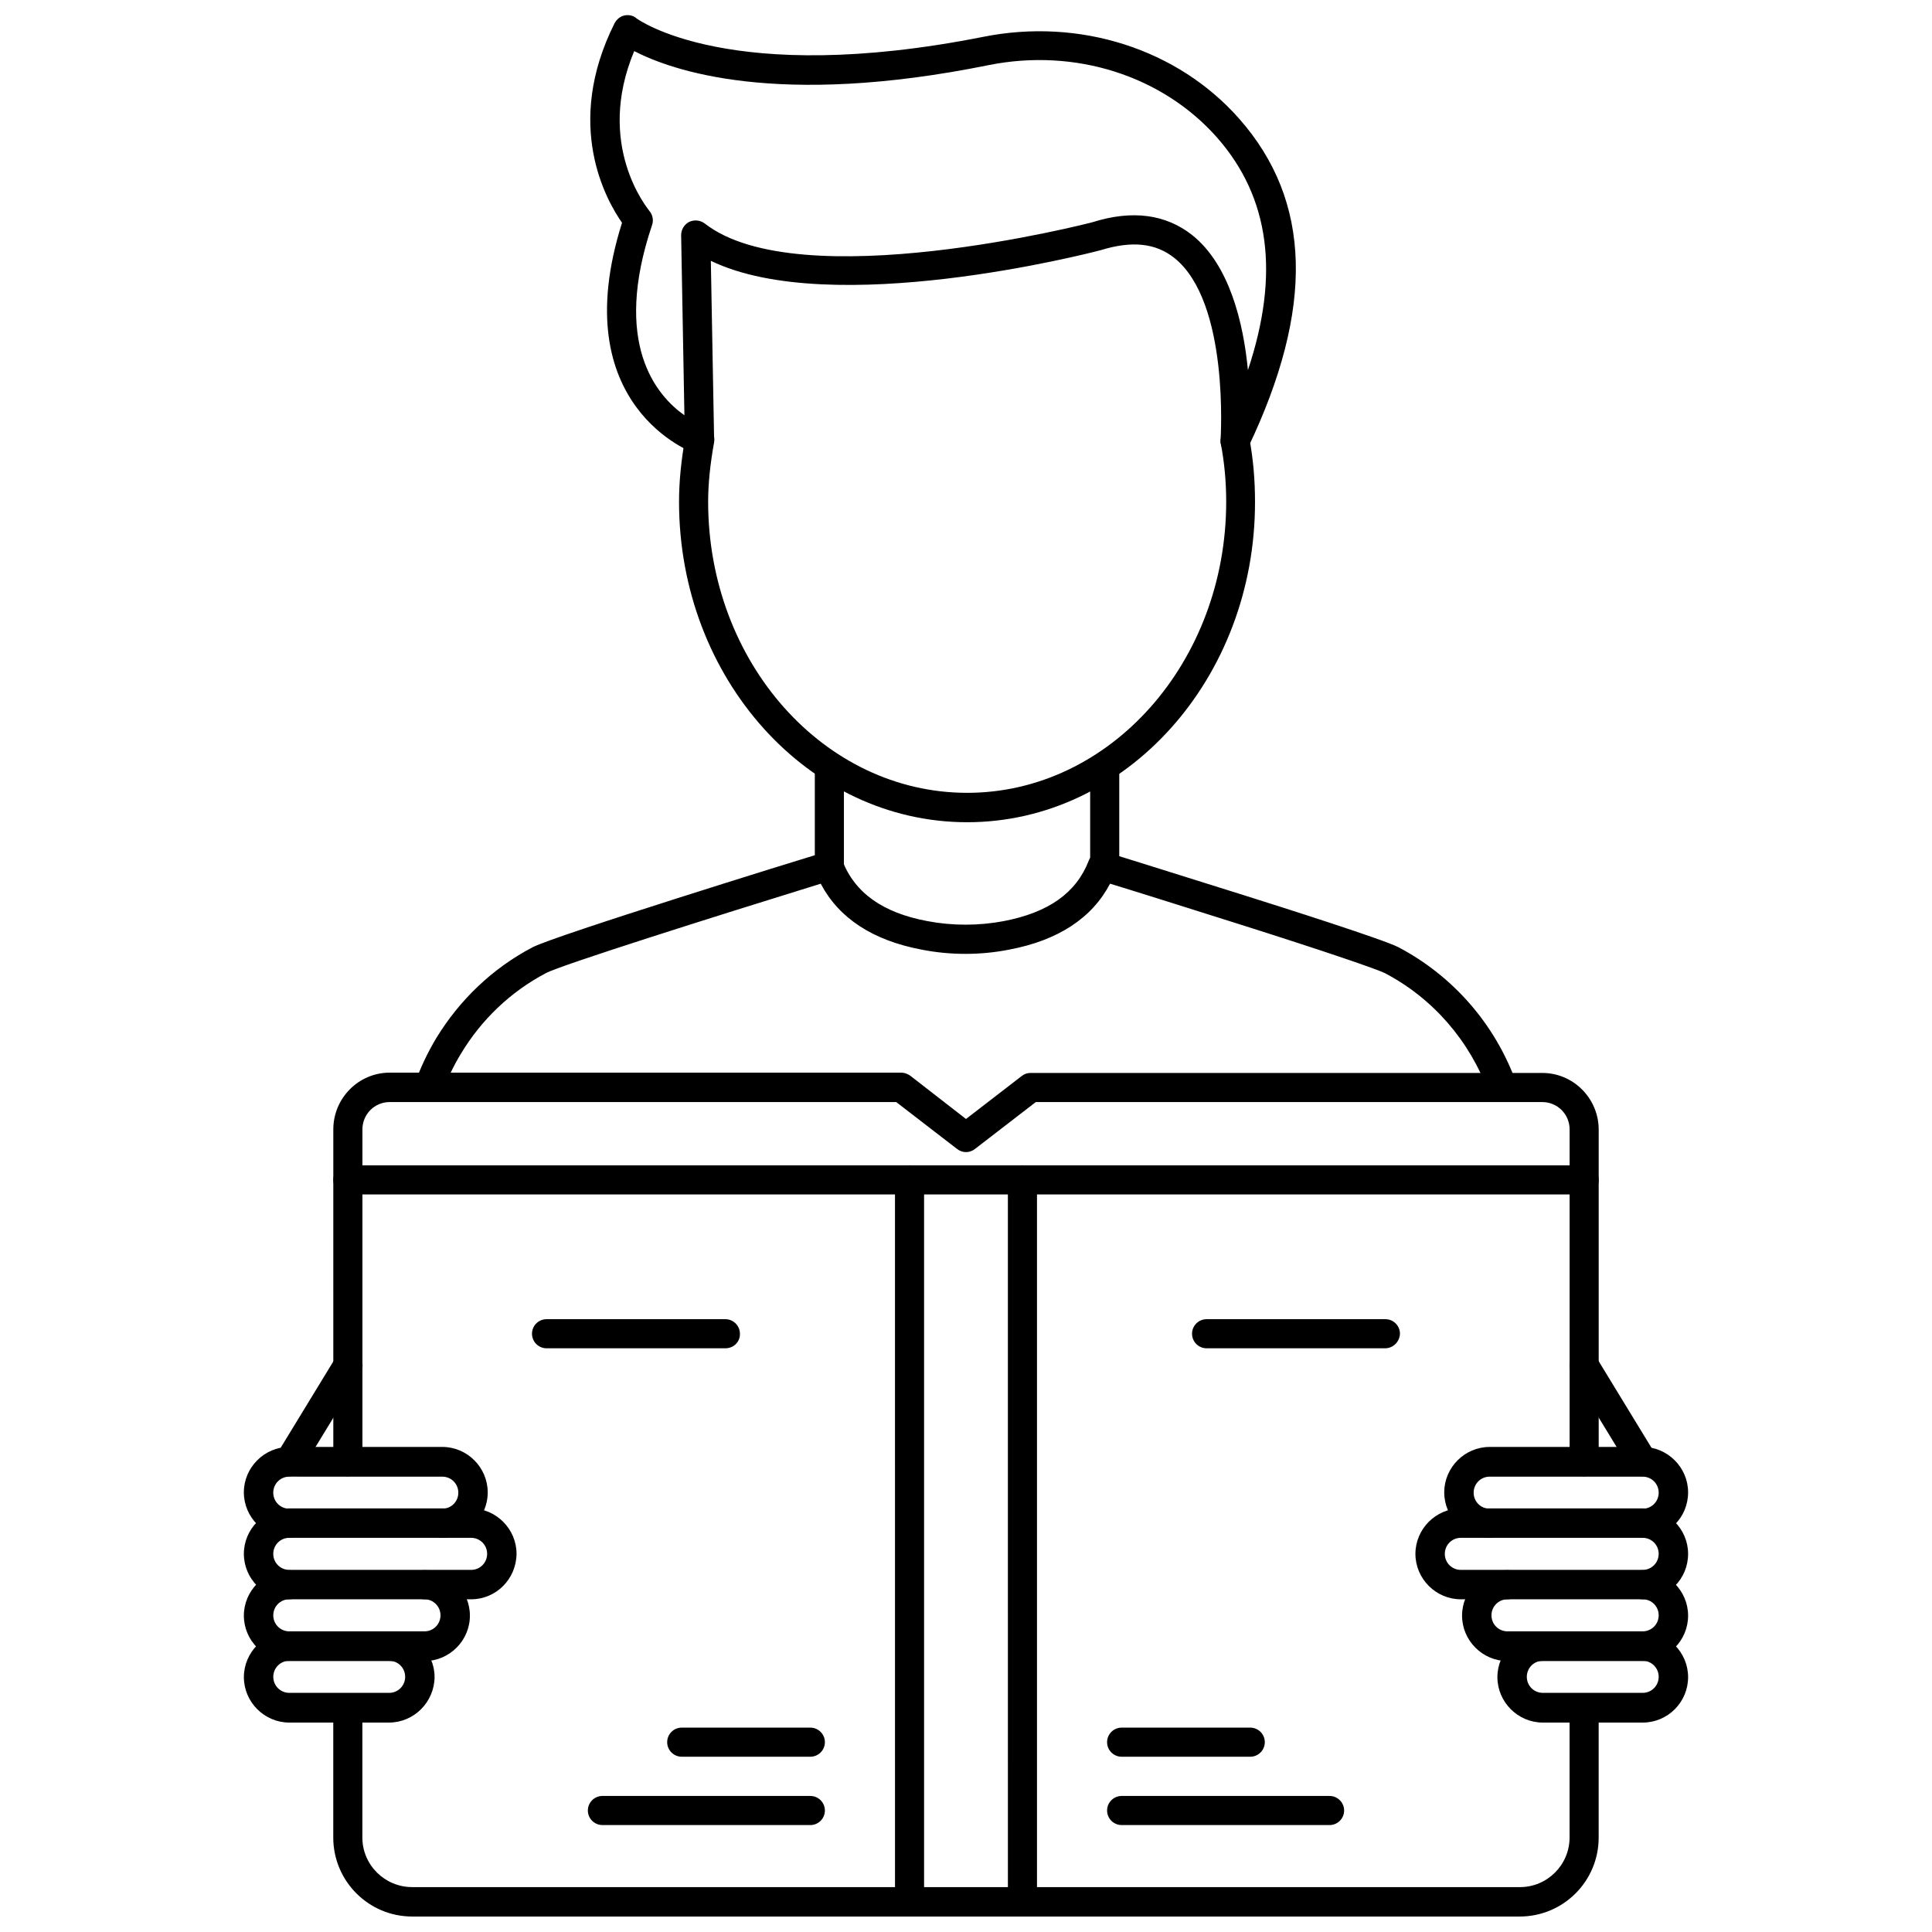
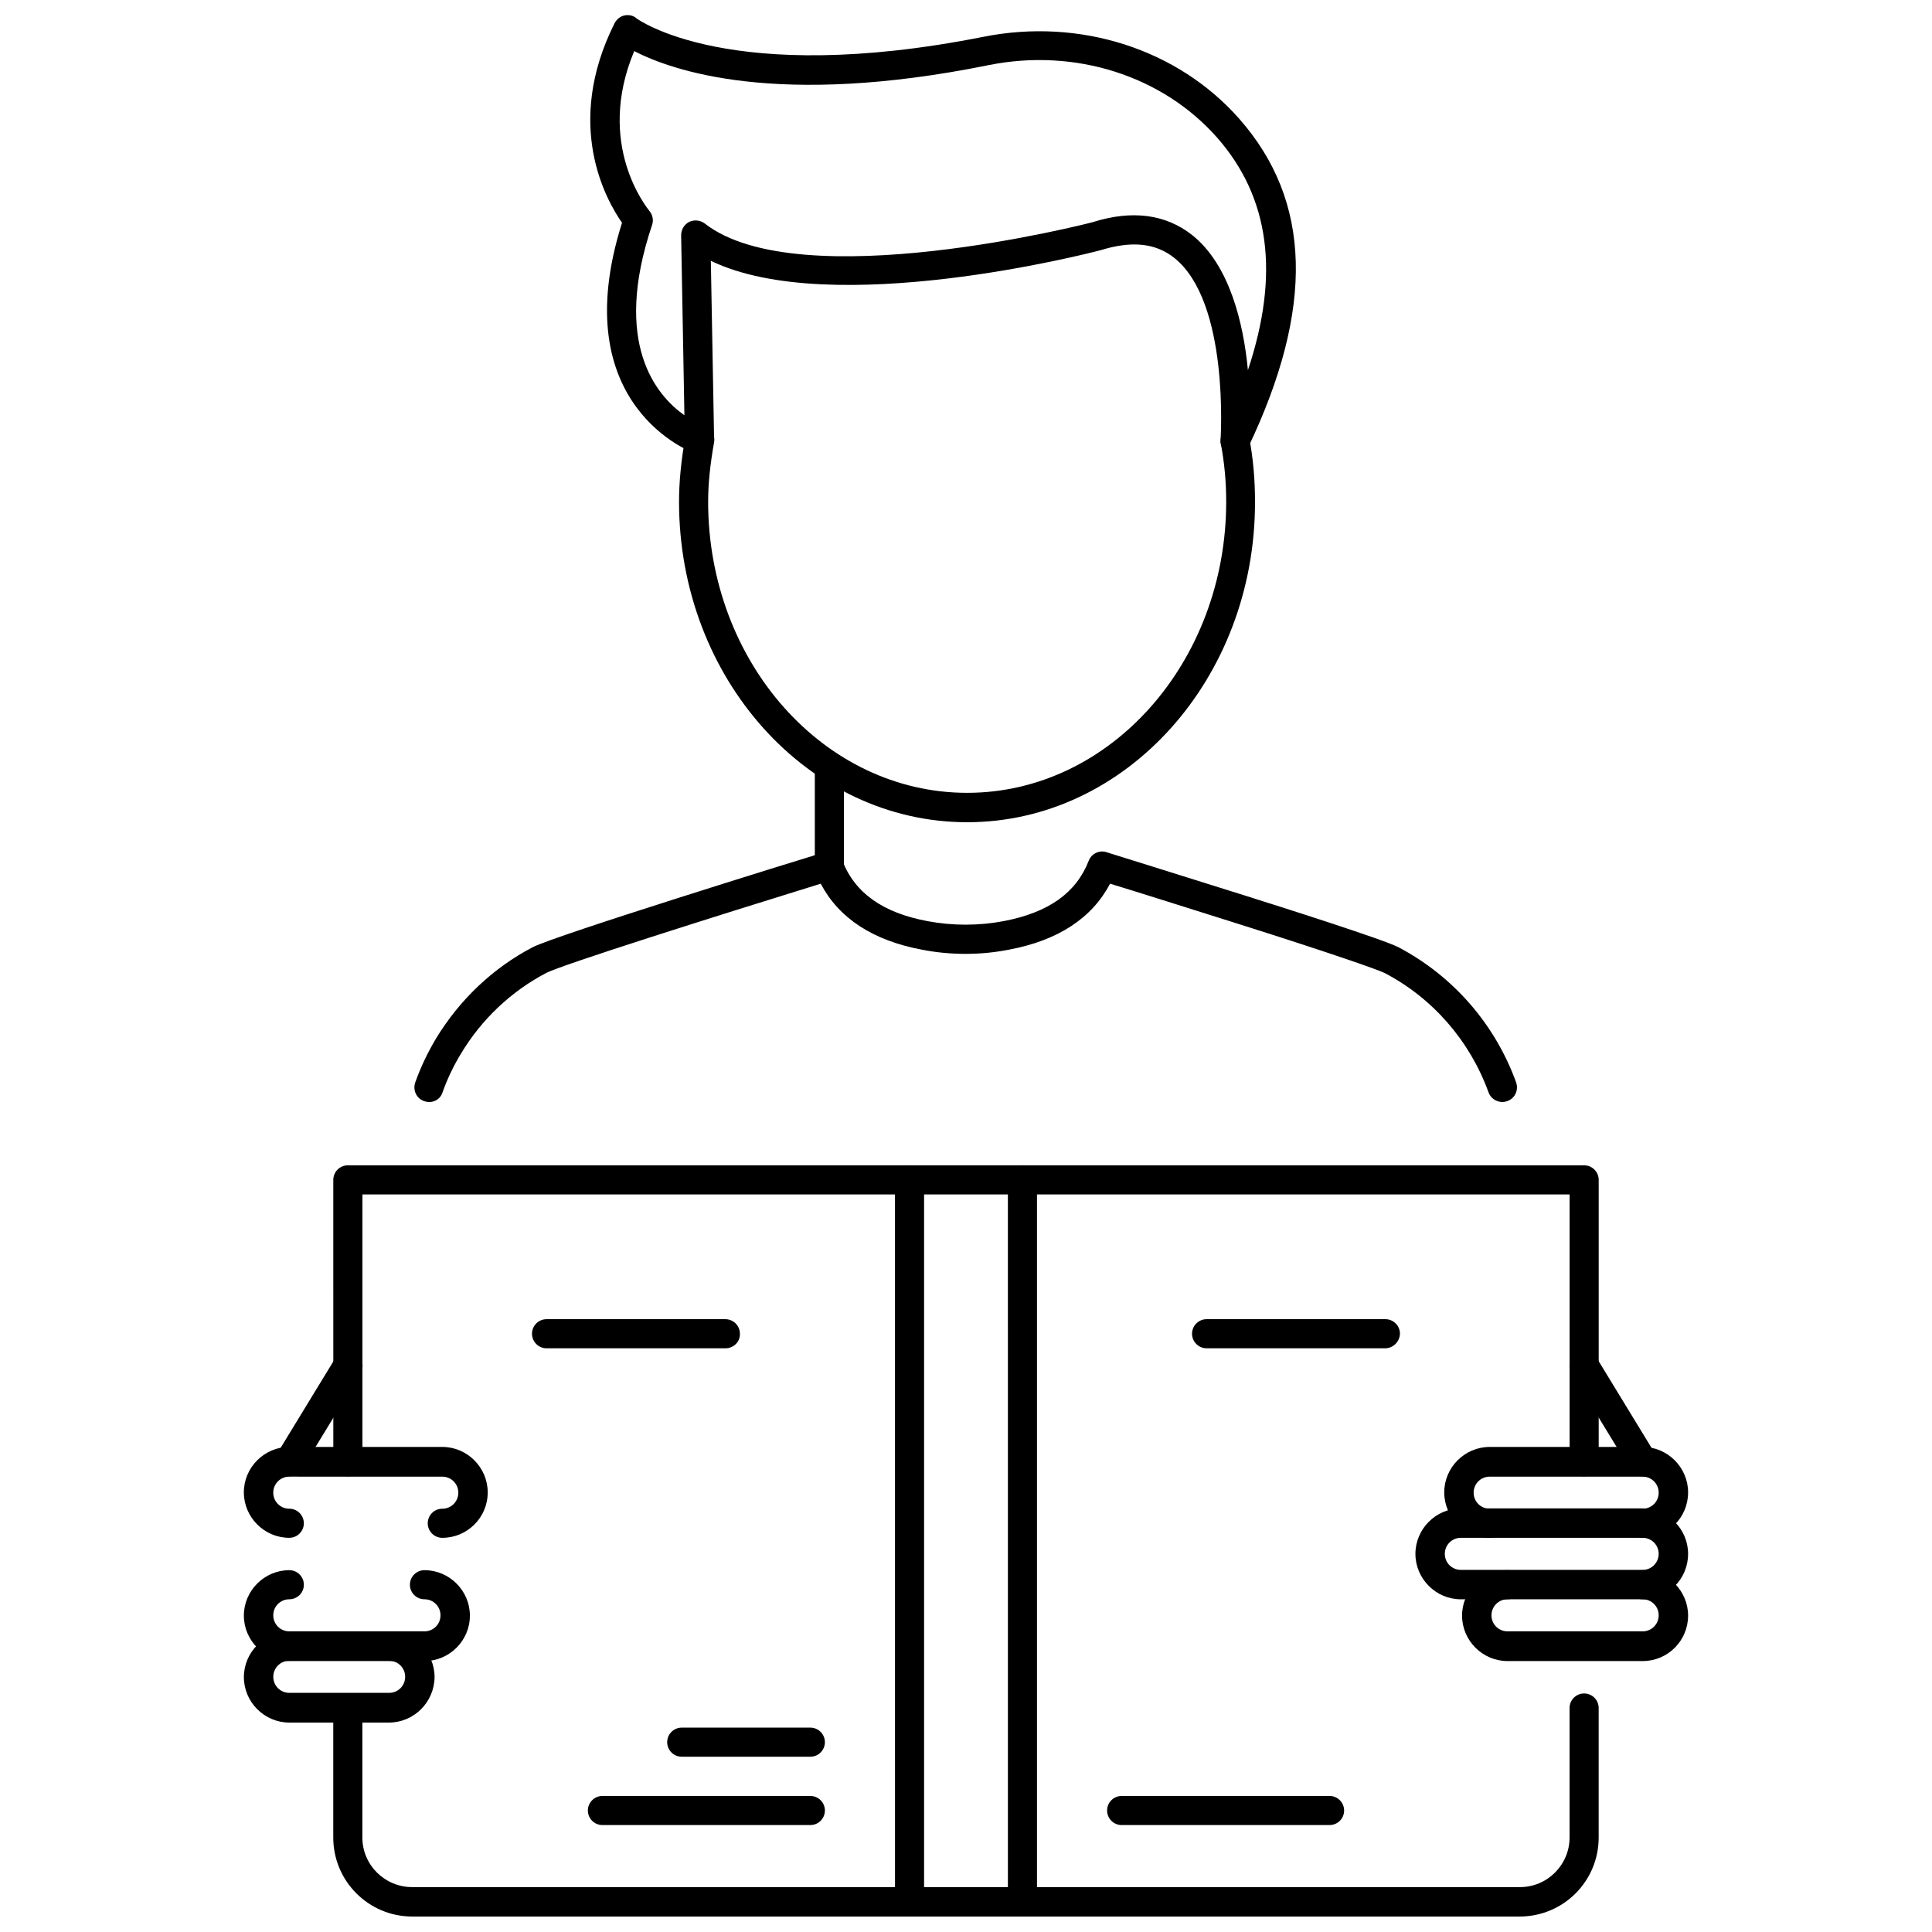
<svg xmlns="http://www.w3.org/2000/svg" width="800px" height="800px" version="1.1" viewBox="144 144 512 512">
  <defs>
    <clipPath id="d">
      <path d="m232 592h336v59.902h-336z" />
    </clipPath>
    <clipPath id="c">
      <path d="m411 452h8v199.9h-8z" />
    </clipPath>
    <clipPath id="b">
      <path d="m381 452h8v199.9h-8z" />
    </clipPath>
    <clipPath id="a">
      <path d="m300 148.09h188v116.91h-188z" />
    </clipPath>
  </defs>
  <path d="m220.67 535.24c-0.707 0-1.418-0.156-2.047-0.551-1.812-1.102-2.441-3.465-1.258-5.352l15.508-25.426c1.102-1.812 3.465-2.441 5.352-1.258 1.812 1.102 2.441 3.465 1.258 5.352l-15.508 25.426c-0.785 1.18-2.043 1.809-3.305 1.809z" />
  <path d="m257.75 436.05c-0.473 0-0.867-0.078-1.34-0.234-2.047-0.707-3.07-2.914-2.363-4.961 1.418-4.016 3.305-7.949 5.512-11.652 6.219-10.234 15.035-18.656 25.586-24.168 6.062-3.148 70.062-22.984 77.383-25.191 1.969-0.551 4.016 0.395 4.723 2.281 3.305 8.5 10.707 13.777 22.516 15.98 6.613 1.258 13.617 1.258 20.23 0 11.887-2.281 19.207-7.477 22.516-15.98 0.707-1.891 2.832-2.914 4.723-2.281 0 0 17.711 5.512 36.211 11.336 11.02 3.465 37.234 11.809 41.172 13.855 14.484 7.637 25.586 20.387 31.172 35.816 0.707 2.047-0.316 4.25-2.363 4.961-1.969 0.707-4.25-0.316-4.961-2.363-4.961-13.617-14.719-24.875-27.473-31.566-1.891-0.945-14.957-5.512-39.91-13.383-13.699-4.328-26.922-8.5-32.906-10.312-4.801 9.133-13.777 15.035-26.766 17.477-7.559 1.496-15.586 1.496-23.145 0-12.988-2.441-21.965-8.344-26.766-17.477-28.262 8.738-68.879 21.57-72.816 23.695-9.289 4.879-17.082 12.281-22.516 21.332-1.969 3.227-3.621 6.691-4.879 10.234-0.469 1.578-1.887 2.602-3.539 2.602z" />
  <g clip-path="url(#d)">
    <path d="m546.73 651.9h-293.47c-11.57 0-20.941-9.367-20.941-20.941v-34.32c0-2.125 1.73-3.856 3.856-3.856s3.856 1.73 3.856 3.856v34.32c0 7.242 5.902 13.145 13.227 13.145h293.55c7.242 0 13.145-5.902 13.145-13.145v-34.32c0-2.125 1.73-3.856 3.856-3.856s3.856 1.73 3.856 3.856v34.32c0.008 11.574-9.359 20.941-20.93 20.941z" />
  </g>
  <path d="m579.32 535.24c-1.34 0-2.598-0.629-3.305-1.891l-15.508-25.426c-1.102-1.812-0.551-4.25 1.258-5.352 1.812-1.102 4.25-0.551 5.352 1.258l15.508 25.426c1.102 1.812 0.551 4.25-1.258 5.352-0.633 0.477-1.34 0.633-2.047 0.633z" />
  <path d="m563.82 535.24c-2.125 0-3.856-1.73-3.856-3.856v-70.848h-319.92v70.848c0 2.125-1.73 3.856-3.856 3.856s-3.856-1.73-3.856-3.856l-0.004-74.707c0-2.125 1.73-3.856 3.856-3.856h327.63c2.125 0 3.856 1.73 3.856 3.856v74.707c0.004 2.125-1.727 3.856-3.852 3.856z" />
  <path d="m579.32 567.83h-48.176c-6.613 0-12.043-5.434-12.043-12.043 0-6.613 5.434-12.043 12.043-12.043h48.176c6.613 0 12.043 5.434 12.043 12.043 0 6.691-5.352 12.043-12.043 12.043zm-48.18-16.293c-2.363 0-4.25 1.891-4.25 4.25 0 2.363 1.891 4.25 4.25 4.25h48.176c2.363 0 4.25-1.891 4.25-4.25 0-2.363-1.891-4.25-4.25-4.25z" />
  <path d="m579.32 584.2h-35.816c-6.613 0-12.043-5.434-12.043-12.043 0-6.613 5.434-12.043 12.043-12.043 2.125 0 3.856 1.73 3.856 3.856s-1.73 3.856-3.856 3.856c-2.363 0-4.25 1.891-4.25 4.25 0 2.363 1.891 4.25 4.25 4.25h35.816c2.363 0 4.25-1.891 4.25-4.25 0-2.363-1.891-4.25-4.25-4.25-2.125 0-3.856-1.73-3.856-3.856s1.73-3.856 3.856-3.856c6.613 0 12.043 5.434 12.043 12.043 0 6.613-5.352 12.043-12.043 12.043z" />
-   <path d="m579.32 600.5h-26.449c-6.613 0-12.043-5.434-12.043-12.043 0-6.613 5.434-12.043 12.043-12.043 2.125 0 3.856 1.73 3.856 3.856s-1.73 3.856-3.856 3.856c-2.363 0-4.25 1.891-4.25 4.25 0 2.363 1.891 4.25 4.25 4.25h26.449c2.363 0 4.25-1.891 4.25-4.25 0-2.363-1.891-4.25-4.25-4.25-2.125 0-3.856-1.73-3.856-3.856s1.73-3.856 3.856-3.856c6.613 0 12.043 5.434 12.043 12.043s-5.352 12.043-12.043 12.043z" />
  <path d="m579.32 551.54c-2.125 0-3.856-1.73-3.856-3.856s1.73-3.856 3.856-3.856c2.363 0 4.25-1.891 4.25-4.25 0-2.363-1.891-4.25-4.25-4.25h-40.539c-2.363 0-4.25 1.891-4.25 4.25 0 2.363 1.891 4.25 4.25 4.25 2.125 0 3.856 1.73 3.856 3.856s-1.73 3.856-3.856 3.856c-6.613 0-12.043-5.434-12.043-12.043 0-6.613 5.434-12.043 12.043-12.043h40.539c6.613 0 12.043 5.434 12.043 12.043 0 6.691-5.352 12.043-12.043 12.043z" />
  <g clip-path="url(#c)">
    <path d="m414.96 651.9c-2.125 0-3.856-1.73-3.856-3.856l-0.004-191.37c0-2.125 1.73-3.856 3.856-3.856s3.856 1.73 3.856 3.856v191.37c0.004 2.129-1.727 3.859-3.852 3.859z" />
  </g>
  <path d="m511.07 501.31h-47.312c-2.125 0-3.856-1.73-3.856-3.856s1.73-3.856 3.856-3.856h47.391c2.125 0 3.856 1.73 3.856 3.856-0.078 2.121-1.809 3.856-3.934 3.856z" />
-   <path d="m475.33 609.55h-34.086c-2.125 0-3.856-1.73-3.856-3.856s1.73-3.856 3.856-3.856h34.086c2.125 0 3.856 1.73 3.856 3.856 0.004 2.125-1.727 3.856-3.856 3.856z" />
  <path d="m496.35 627.66h-55.105c-2.125 0-3.856-1.73-3.856-3.856s1.73-3.856 3.856-3.856h55.105c2.125 0 3.856 1.73 3.856 3.856 0.004 2.125-1.73 3.856-3.856 3.856z" />
  <path d="m261.21 551.54c-2.125 0-3.856-1.73-3.856-3.856s1.73-3.856 3.856-3.856c2.363 0 4.25-1.891 4.25-4.25 0-2.363-1.891-4.25-4.25-4.25l-40.543-0.004c-2.363 0-4.25 1.891-4.25 4.25 0 2.363 1.891 4.25 4.25 4.25 2.125 0 3.856 1.73 3.856 3.856s-1.73 3.856-3.856 3.856c-6.613 0-12.043-5.434-12.043-12.043 0-6.613 5.434-12.043 12.043-12.043h40.539c6.613 0 12.043 5.434 12.043 12.043 0.004 6.695-5.426 12.047-12.039 12.047z" />
-   <path d="m268.85 567.83h-48.18c-6.613 0-12.043-5.434-12.043-12.043 0-6.613 5.434-12.043 12.043-12.043h48.176c6.613 0 12.043 5.434 12.043 12.043-0.074 6.691-5.426 12.043-12.039 12.043zm-48.18-16.293c-2.363 0-4.25 1.891-4.25 4.25 0 2.363 1.891 4.25 4.25 4.25h48.176c2.363 0 4.25-1.891 4.25-4.25 0-2.363-1.891-4.25-4.25-4.25z" />
  <path d="m256.49 584.2h-35.82c-6.613 0-12.043-5.434-12.043-12.043 0-6.613 5.434-12.043 12.043-12.043 2.125 0 3.856 1.73 3.856 3.856s-1.73 3.856-3.856 3.856c-2.363 0-4.25 1.891-4.25 4.25 0 2.363 1.891 4.25 4.25 4.25h35.816c2.363 0 4.25-1.891 4.25-4.25 0-2.363-1.891-4.25-4.25-4.25-2.125 0-3.856-1.73-3.856-3.856s1.73-3.856 3.856-3.856c6.613 0 12.043 5.434 12.043 12.043 0.004 6.613-5.426 12.043-12.039 12.043z" />
  <path d="m247.05 600.5h-26.375c-6.613 0-12.043-5.434-12.043-12.043 0-6.613 5.434-12.043 12.043-12.043 2.125 0 3.856 1.73 3.856 3.856s-1.73 3.856-3.856 3.856c-2.363 0-4.25 1.891-4.25 4.25 0 2.363 1.891 4.25 4.25 4.25h26.449c2.363 0 4.25-1.891 4.25-4.25 0-2.363-1.891-4.25-4.25-4.25-2.125 0-3.856-1.73-3.856-3.856s1.73-3.856 3.856-3.856c6.613 0 12.043 5.434 12.043 12.043-0.074 6.609-5.43 12.043-12.117 12.043z" />
-   <path d="m563.82 460.54c-2.125 0-3.856-1.73-3.856-3.856v-13.383c0-4.016-3.227-7.242-7.242-7.242l-134.22-0.004-16.137 12.438c-1.418 1.102-3.305 1.102-4.723 0l-16.137-12.438h-134.22c-4.016 0-7.242 3.227-7.242 7.242v13.383c0 2.125-1.73 3.856-3.856 3.856s-3.856-1.73-3.856-3.856v-13.383c0-8.266 6.691-15.035 14.957-15.035h135.55c0.867 0 1.652 0.316 2.363 0.789l14.797 11.492 14.801-11.414c0.707-0.551 1.496-0.789 2.363-0.789h135.55c8.266 0 14.957 6.769 14.957 15.035v13.383c0 2.047-1.73 3.781-3.856 3.781z" />
  <g clip-path="url(#b)">
    <path d="m385.04 651.9c-2.125 0-3.856-1.73-3.856-3.856l-0.004-191.37c0-2.125 1.73-3.856 3.856-3.856s3.856 1.73 3.856 3.856v191.37c0.004 2.129-1.727 3.859-3.852 3.859z" />
  </g>
  <path d="m336.23 501.31h-47.391c-2.125 0-3.856-1.73-3.856-3.856s1.73-3.856 3.856-3.856h47.391c2.125 0 3.856 1.73 3.856 3.856 0.082 2.121-1.652 3.856-3.856 3.856z" />
  <path d="m358.75 609.55h-34.086c-2.125 0-3.856-1.73-3.856-3.856s1.73-3.856 3.856-3.856h34.086c2.125 0 3.856 1.73 3.856 3.856s-1.73 3.856-3.856 3.856z" />
  <path d="m358.75 627.66h-55.105c-2.125 0-3.856-1.73-3.856-3.856s1.73-3.856 3.856-3.856h55.105c2.125 0 3.856 1.73 3.856 3.856s-1.73 3.856-3.856 3.856z" />
  <path d="m400.31 361.9c-42.117 0-76.359-38.102-76.359-84.938 0-5.273 0.551-10.863 1.652-17.082 0.395-2.125 2.363-3.543 4.488-3.148s3.543 2.363 3.148 4.488c-1.023 5.746-1.574 10.863-1.574 15.742 0 42.586 30.781 77.145 68.645 77.145s68.645-34.637 68.645-77.145c0-5.273-0.473-10.391-1.418-15.352-0.395-2.125 1.023-4.094 3.07-4.488 2.125-0.395 4.094 1.023 4.488 3.07 1.023 5.434 1.496 11.02 1.496 16.766 0.078 46.84-34.164 84.941-76.281 84.941z" />
  <g clip-path="url(#a)">
    <path d="m471.32 264.76c-0.316 0-0.629-0.078-1.023-0.156-1.812-0.473-2.992-2.203-2.832-4.016 0-0.395 2.441-36.527-12.281-48.254-4.961-3.938-11.258-4.566-19.445-2.047-3.227 0.867-71.32 18.344-103.36 2.832l0.867 47.23c0 1.258-0.551 2.441-1.574 3.227-1.023 0.707-2.363 0.945-3.543 0.551-0.316-0.078-34.715-12.359-19.285-61.086-4.172-5.984-15.508-25.898-1.969-52.898 0.551-1.023 1.496-1.812 2.598-2.047 1.18-0.234 2.363 0 3.227 0.789 0.234 0.156 24.719 18.184 91.867 4.879 25.586-5.117 51.562 3.227 67.855 21.727 19.207 21.805 19.918 50.223 2.363 87.066-0.555 1.414-1.969 2.203-3.465 2.203zm-159.25-107.22c-10.391 24.875 3.465 41.562 4.016 42.352 0.867 1.023 1.18 2.441 0.707 3.777-10.547 31.332 1.102 45.105 8.582 50.383l-0.867-47.703c0-1.496 0.789-2.832 2.125-3.543 1.34-0.629 2.914-0.473 4.094 0.395 25.113 19.68 102.02-0.078 102.81-0.316 10.469-3.305 19.363-2.125 26.371 3.387 9.918 7.871 13.617 23.301 14.801 35.816 8.5-25.504 5.746-45.738-8.109-61.559-14.484-16.453-37.629-23.852-60.535-19.285-56.285 11.414-84.23 1.336-93.992-3.703z" />
  </g>
  <path d="m363.79 377.41c-2.125 0-3.856-1.73-3.856-3.856v-26.449c0-2.125 1.73-3.856 3.856-3.856s3.856 1.73 3.856 3.856v26.449c0 2.125-1.73 3.856-3.856 3.856z" />
-   <path d="m436.76 377.41c-2.125 0-3.856-1.73-3.856-3.856v-26.449c0-2.125 1.73-3.856 3.856-3.856s3.856 1.73 3.856 3.856v26.449c0 2.125-1.73 3.856-3.856 3.856z" />
</svg>